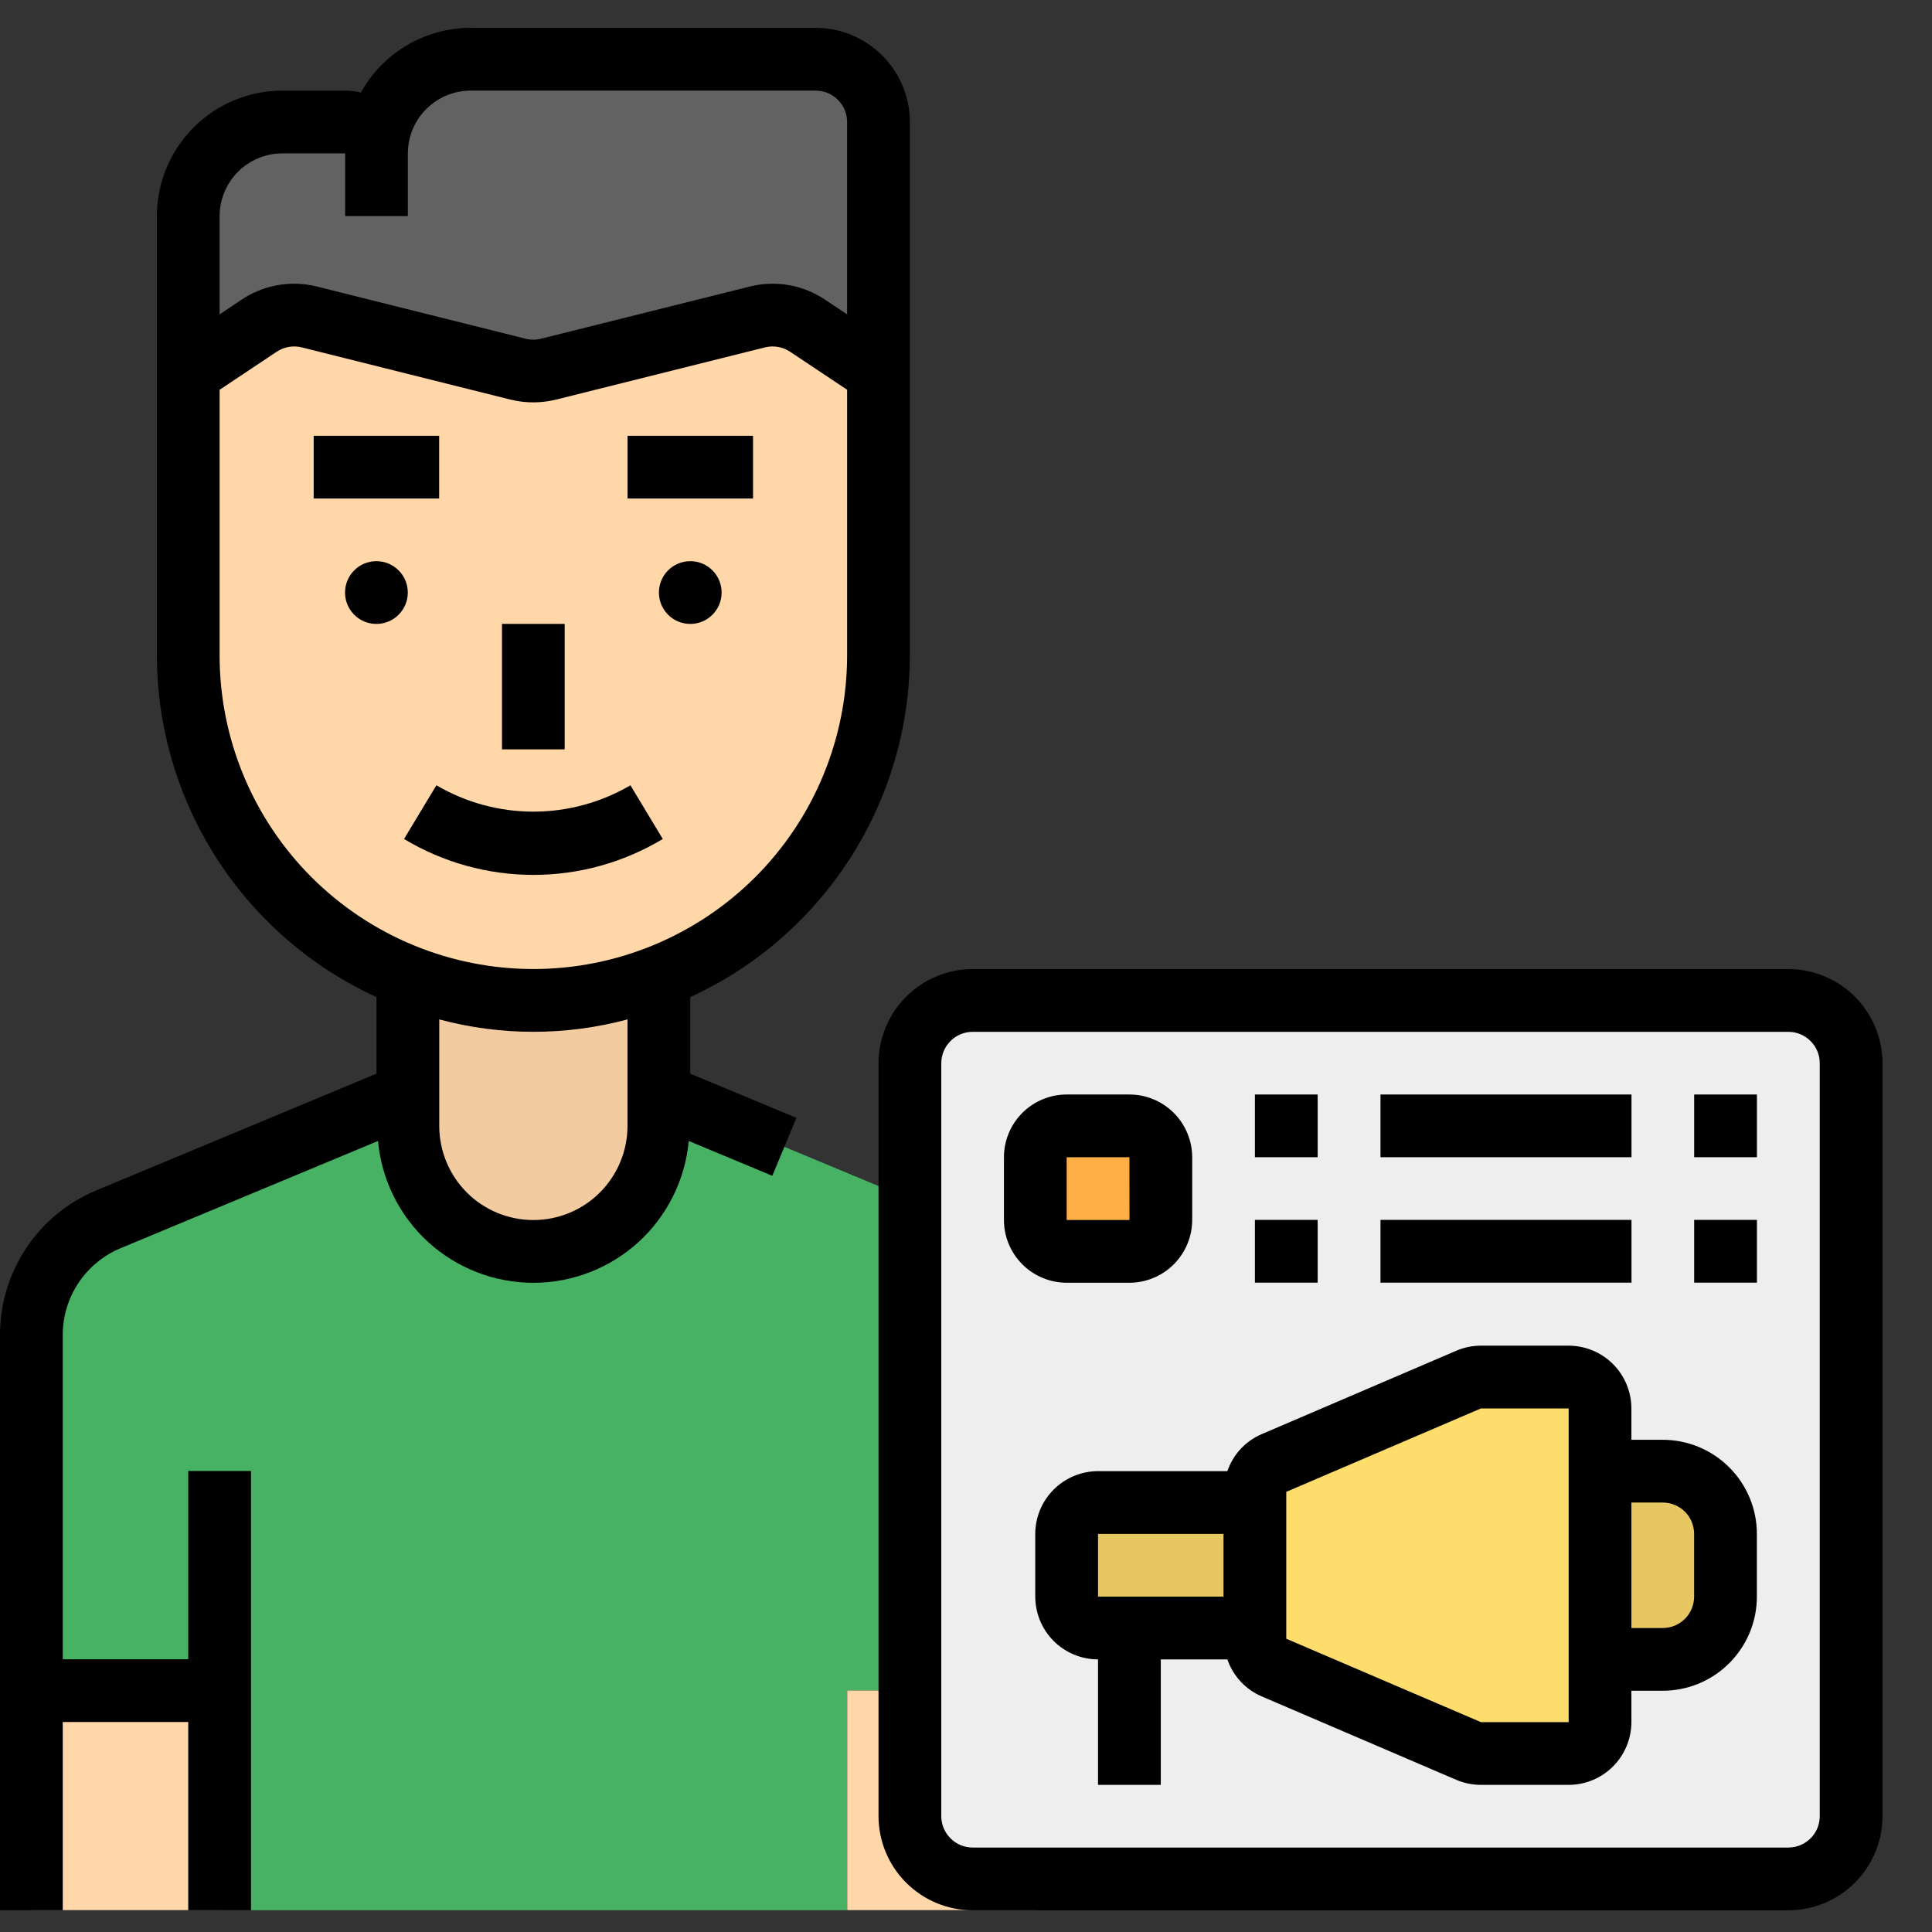
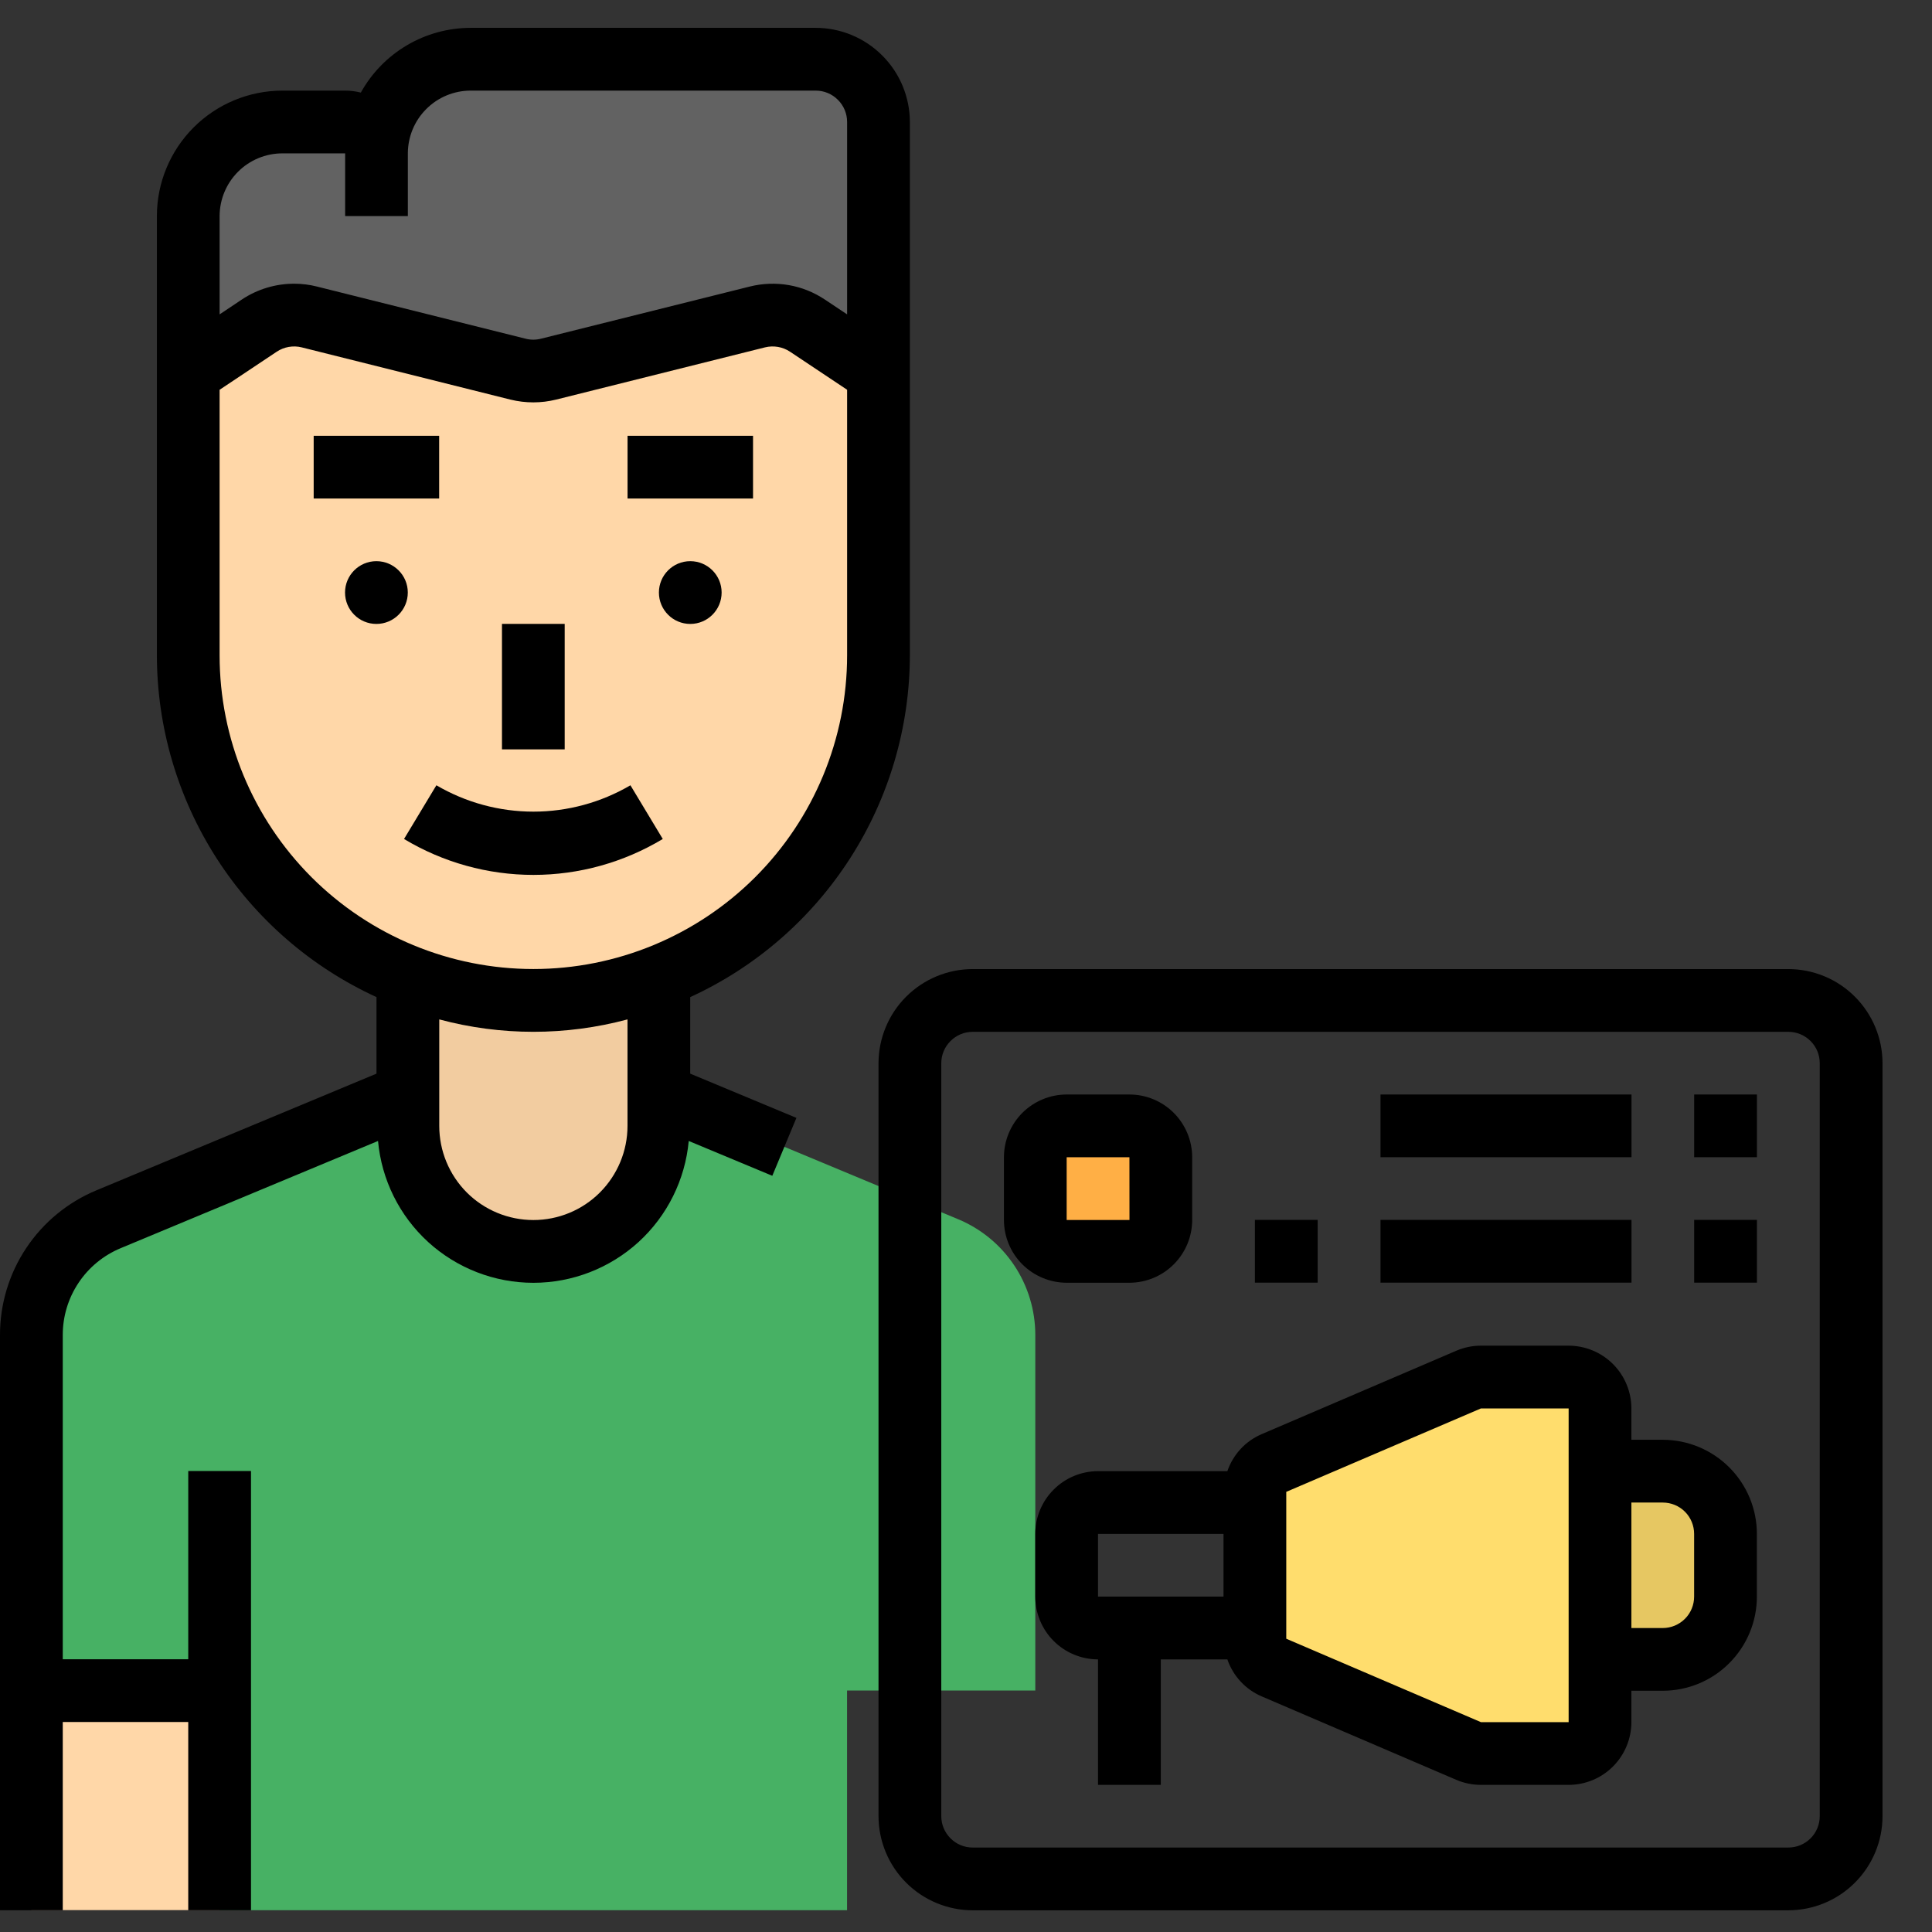
<svg xmlns="http://www.w3.org/2000/svg" width="39" height="39" viewBox="0 0 39 39" fill="none">
  <rect x="0" y="0" width="39" height="39" fill="#333333" stroke="none" />
  <path d="M8.233 22.094L2.192 24.611C1.73 24.803 1.336 25.128 1.058 25.544C0.781 25.96 0.633 26.449 0.633 26.949V34.126H4.433V38.56H17.099V34.126H20.899V26.949C20.899 26.449 20.751 25.96 20.474 25.544C20.197 25.128 19.802 24.803 19.34 24.611L13.299 22.094" fill="#47B164" />
  <path d="M0.633 34.125H4.433V38.558H0.633V34.125Z" fill="#FFD7A8" />
-   <path d="M17.102 34.125H20.902V38.558H17.102V34.125Z" fill="#FFD7A8" />
-   <path d="M36.1 20.195H19.634C18.934 20.195 18.367 20.762 18.367 21.462V36.661C18.367 37.361 18.934 37.928 19.634 37.928H36.1C36.8 37.928 37.367 37.361 37.367 36.661V21.462C37.367 20.762 36.8 20.195 36.1 20.195Z" fill="#EEEEEE" />
  <path d="M13.301 18.922V22.722C13.301 23.393 13.034 24.038 12.559 24.513C12.084 24.988 11.44 25.255 10.768 25.255C10.096 25.255 9.451 24.988 8.976 24.513C8.501 24.038 8.234 23.393 8.234 22.722V18.922H13.301Z" fill="#F2CCA0" />
  <path d="M17.734 5.625V13.858C17.734 17.072 14.615 20.191 10.767 20.191C6.92 20.191 3.801 17.072 3.801 13.858V5.625H17.734Z" fill="#FFD7A8" />
  <path d="M3.801 7.528V4.362C3.801 3.858 4.001 3.375 4.357 3.018C4.714 2.662 5.197 2.462 5.701 2.462H6.967C7.135 2.462 7.296 2.529 7.415 2.647C7.534 2.766 7.601 2.927 7.601 3.095C7.601 2.591 7.801 2.108 8.157 1.752C8.514 1.395 8.997 1.195 9.501 1.195H16.467C16.803 1.195 17.125 1.329 17.363 1.566C17.601 1.804 17.734 2.126 17.734 2.462V7.528L16.3 6.573C16.154 6.475 15.988 6.409 15.814 6.378C15.64 6.348 15.462 6.355 15.29 6.398L11.075 7.452C10.873 7.502 10.662 7.502 10.46 7.452L6.244 6.398C6.073 6.355 5.895 6.348 5.721 6.378C5.547 6.409 5.381 6.475 5.235 6.573L3.801 7.528Z" fill="#626262" />
  <path d="M22.798 22.727H21.532C21.182 22.727 20.898 23.01 20.898 23.36V24.627C20.898 24.976 21.182 25.26 21.532 25.26H22.798C23.148 25.26 23.432 24.976 23.432 24.627V23.36C23.432 23.01 23.148 22.727 22.798 22.727Z" fill="#FFAF45" />
-   <path d="M22.169 30.328H25.335V32.861H22.169C22 32.861 21.839 32.795 21.721 32.676C21.602 32.557 21.535 32.396 21.535 32.228V30.962C21.535 30.793 21.602 30.632 21.721 30.514C21.839 30.395 22 30.328 22.169 30.328Z" fill="#E6C762" />
  <path d="M25.716 29.532L29.646 27.848C29.725 27.814 29.81 27.797 29.895 27.797H31.665C31.833 27.797 31.994 27.864 32.113 27.982C32.232 28.101 32.299 28.262 32.299 28.43V34.763C32.299 34.931 32.232 35.092 32.113 35.211C31.994 35.33 31.833 35.397 31.665 35.397H29.895C29.81 35.397 29.725 35.379 29.646 35.345L25.716 33.661C25.602 33.612 25.505 33.531 25.437 33.428C25.368 33.324 25.332 33.203 25.332 33.079V30.114C25.332 29.99 25.368 29.869 25.437 29.766C25.505 29.662 25.602 29.581 25.716 29.532Z" fill="#FFDD6D" />
  <path d="M32.301 29.695H33.568C33.903 29.695 34.226 29.829 34.463 30.066C34.701 30.304 34.834 30.626 34.834 30.962V32.228C34.834 32.565 34.701 32.887 34.463 33.124C34.226 33.362 33.903 33.495 33.568 33.495H32.301V29.695Z" fill="#E6C762" />
  <path d="M7.598 12.595C7.948 12.595 8.232 12.311 8.232 11.961C8.232 11.612 7.948 11.328 7.598 11.328C7.248 11.328 6.965 11.612 6.965 11.961C6.965 12.311 7.248 12.595 7.598 12.595Z" fill="black" />
  <path d="M6.332 8.797H8.865V10.063H6.332V8.797Z" fill="black" />
  <path d="M13.934 12.595C14.284 12.595 14.567 12.311 14.567 11.961C14.567 11.612 14.284 11.328 13.934 11.328C13.584 11.328 13.301 11.612 13.301 11.961C13.301 12.311 13.584 12.595 13.934 12.595Z" fill="black" />
  <path d="M12.668 8.797H15.201V10.063H12.668V8.797Z" fill="black" />
  <path d="M10.133 12.594H11.399V15.127H10.133V12.594Z" fill="black" />
  <path d="M13.379 16.936L12.726 15.852C12.132 16.2 11.456 16.384 10.768 16.384C10.079 16.384 9.403 16.2 8.809 15.852L8.156 16.936C8.945 17.41 9.847 17.661 10.768 17.661C11.688 17.661 12.59 17.41 13.379 16.936H13.379Z" fill="black" />
  <path d="M3.8 38.561H5.067V29.694H3.8V33.494H1.267V26.95C1.266 26.575 1.377 26.208 1.585 25.896C1.793 25.583 2.09 25.34 2.436 25.196L7.631 23.032C7.702 23.814 8.063 24.542 8.643 25.072C9.224 25.601 9.981 25.895 10.767 25.895C11.552 25.895 12.31 25.601 12.89 25.072C13.47 24.542 13.831 23.814 13.903 23.032L15.59 23.735L16.077 22.566L13.933 21.673V20.128C15.255 19.522 16.374 18.55 17.16 17.327C17.946 16.104 18.364 14.682 18.367 13.229V2.462C18.366 1.959 18.166 1.476 17.809 1.12C17.453 0.763 16.97 0.563 16.467 0.562H9.5C9.048 0.563 8.603 0.684 8.214 0.914C7.824 1.144 7.503 1.474 7.284 1.869C7.18 1.843 7.074 1.829 6.967 1.829H5.7C5.028 1.83 4.384 2.097 3.909 2.572C3.434 3.047 3.167 3.691 3.167 4.362V13.229C3.169 14.682 3.588 16.104 4.373 17.327C5.159 18.55 6.279 19.522 7.6 20.128V21.673L1.949 24.027C1.371 24.267 0.877 24.672 0.53 25.193C0.183 25.713 -0.001 26.325 5.37406e-06 26.95V38.561H1.267V34.761H3.8V38.561ZM12.667 22.728C12.667 23.232 12.466 23.715 12.11 24.072C11.754 24.428 11.271 24.628 10.767 24.628C10.263 24.628 9.779 24.428 9.423 24.072C9.067 23.715 8.867 23.232 8.867 22.728V20.578C10.111 20.912 11.422 20.912 12.667 20.578V22.728ZM4.433 4.362C4.434 4.027 4.567 3.705 4.805 3.467C5.042 3.23 5.364 3.096 5.7 3.096H6.967V4.362H8.233V3.096C8.234 2.76 8.367 2.438 8.605 2.201C8.842 1.963 9.164 1.83 9.5 1.829H16.467C16.634 1.829 16.796 1.896 16.914 2.015C17.033 2.133 17.1 2.294 17.1 2.462V6.346L16.651 6.047C16.431 5.9 16.183 5.8 15.922 5.755C15.661 5.71 15.393 5.72 15.136 5.784L10.921 6.837C10.82 6.863 10.714 6.863 10.613 6.838L6.397 5.784C6.247 5.746 6.092 5.727 5.937 5.727C5.562 5.727 5.195 5.838 4.882 6.046L4.433 6.346V4.362ZM4.433 13.229V7.868L5.586 7.1C5.659 7.051 5.742 7.018 5.829 7.003C5.916 6.988 6.005 6.991 6.09 7.012L10.306 8.067C10.609 8.141 10.925 8.141 11.227 8.066L15.443 7.012C15.529 6.991 15.618 6.988 15.705 7.003C15.792 7.018 15.875 7.051 15.948 7.1L17.1 7.868V13.229C17.1 14.908 16.433 16.519 15.245 17.707C14.057 18.894 12.446 19.561 10.767 19.561C9.087 19.561 7.476 18.894 6.288 17.707C5.101 16.519 4.433 14.908 4.433 13.229Z" fill="black" />
  <path d="M22.799 25.894C23.135 25.893 23.457 25.76 23.694 25.522C23.932 25.285 24.065 24.963 24.066 24.627V23.36C24.065 23.025 23.932 22.703 23.694 22.465C23.457 22.228 23.135 22.094 22.799 22.094H21.532C21.197 22.094 20.875 22.228 20.637 22.465C20.4 22.703 20.266 23.025 20.266 23.36V24.627C20.266 24.963 20.4 25.285 20.637 25.522C20.875 25.76 21.197 25.893 21.532 25.894H22.799ZM21.532 23.36H22.799L22.8 24.627H21.532V23.36Z" fill="black" />
-   <path d="M25.332 22.094H26.599V23.36H25.332V22.094Z" fill="black" />
  <path d="M27.867 22.094H32.934V23.36H27.867V22.094Z" fill="black" />
  <path d="M34.199 22.094H35.466V23.36H34.199V22.094Z" fill="black" />
  <path d="M25.332 24.625H26.599V25.892H25.332V24.625Z" fill="black" />
  <path d="M27.867 24.625H32.934V25.892H27.867V24.625Z" fill="black" />
  <path d="M34.199 24.625H35.466V25.892H34.199V24.625Z" fill="black" />
  <path d="M36.101 19.562H19.634C19.131 19.563 18.648 19.763 18.291 20.12C17.935 20.476 17.735 20.959 17.734 21.462V36.662C17.735 37.165 17.935 37.648 18.291 38.004C18.648 38.361 19.131 38.561 19.634 38.562H36.101C36.605 38.561 37.088 38.361 37.444 38.004C37.8 37.648 38.001 37.165 38.001 36.662V21.462C38.001 20.959 37.8 20.476 37.444 20.12C37.088 19.763 36.605 19.563 36.101 19.562ZM36.734 36.662C36.734 36.83 36.668 36.99 36.549 37.109C36.43 37.228 36.269 37.295 36.101 37.295H19.634C19.466 37.295 19.305 37.228 19.187 37.109C19.068 36.99 19.001 36.83 19.001 36.662V21.462C19.001 21.294 19.068 21.134 19.187 21.015C19.305 20.896 19.466 20.829 19.634 20.829H36.101C36.269 20.829 36.43 20.896 36.549 21.015C36.668 21.134 36.734 21.294 36.734 21.462V36.662Z" fill="black" />
  <path d="M33.565 29.064H32.932V28.431C32.931 28.095 32.798 27.773 32.56 27.535C32.323 27.298 32.001 27.165 31.665 27.164H29.895C29.724 27.164 29.554 27.199 29.396 27.267L25.467 28.951C25.306 29.02 25.161 29.122 25.042 29.251C24.923 29.38 24.833 29.532 24.776 29.697H22.165C21.829 29.698 21.507 29.831 21.27 30.069C21.032 30.306 20.899 30.628 20.898 30.964V32.23C20.899 32.566 21.032 32.888 21.27 33.126C21.507 33.363 21.829 33.496 22.165 33.497V36.03H23.432V33.497H24.776C24.833 33.663 24.924 33.815 25.043 33.943C25.162 34.072 25.306 34.174 25.467 34.243L29.394 35.927C29.552 35.995 29.723 36.03 29.895 36.03H31.665C32.001 36.03 32.323 35.896 32.56 35.659C32.798 35.421 32.931 35.099 32.932 34.764V34.13H33.565C34.069 34.13 34.552 33.93 34.908 33.573C35.264 33.217 35.465 32.734 35.465 32.23V30.964C35.465 30.46 35.264 29.977 34.908 29.621C34.552 29.265 34.069 29.064 33.565 29.064ZM24.698 32.23H22.165V30.964H24.698V32.23ZM25.786 29.697L25.716 29.533L25.786 29.697H25.786ZM31.665 34.764H29.895L25.965 33.08V30.115L29.895 28.431H31.665V34.764ZM34.198 32.23C34.198 32.398 34.132 32.559 34.013 32.678C33.894 32.797 33.733 32.864 33.565 32.864H32.932V30.331H33.565C33.733 30.331 33.894 30.397 34.013 30.516C34.132 30.635 34.198 30.796 34.198 30.964V32.23Z" fill="black" />
</svg>